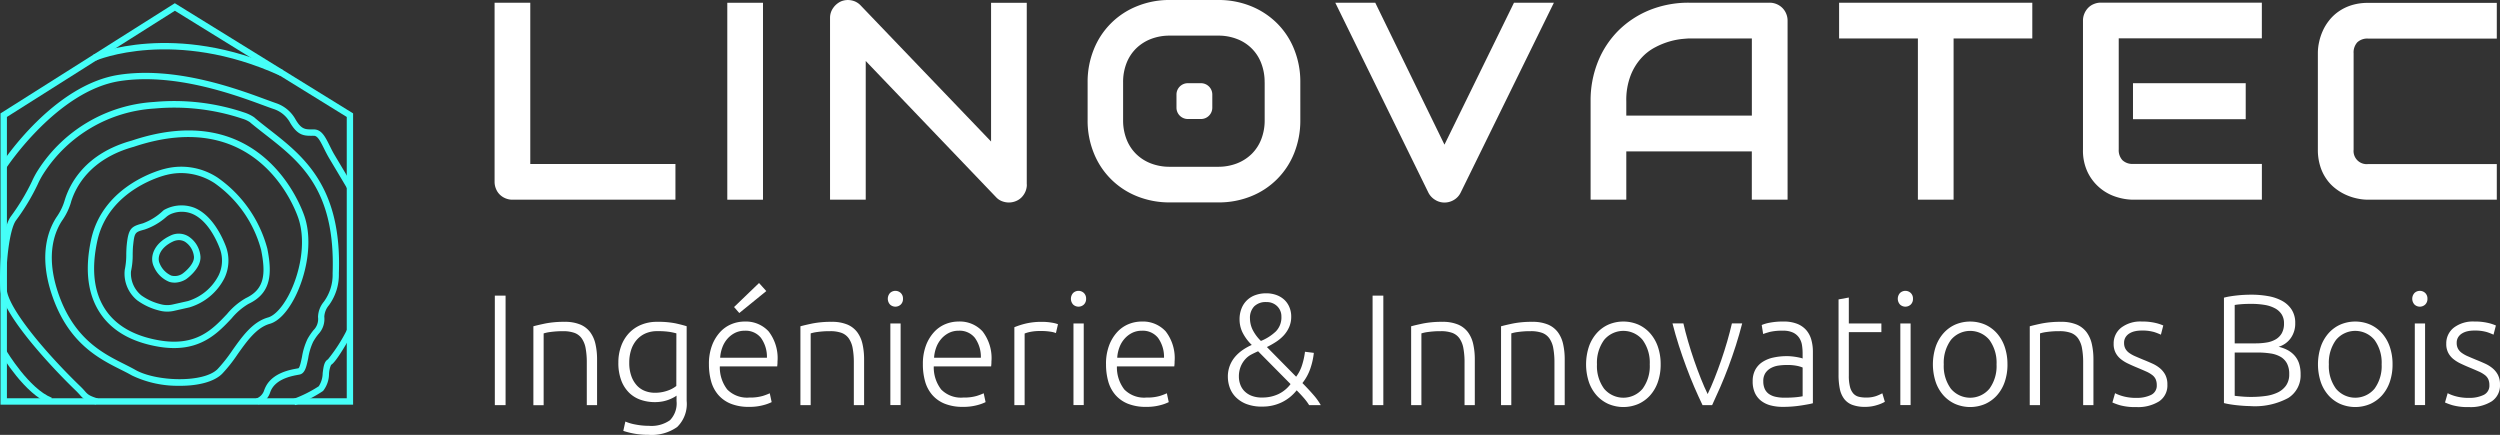
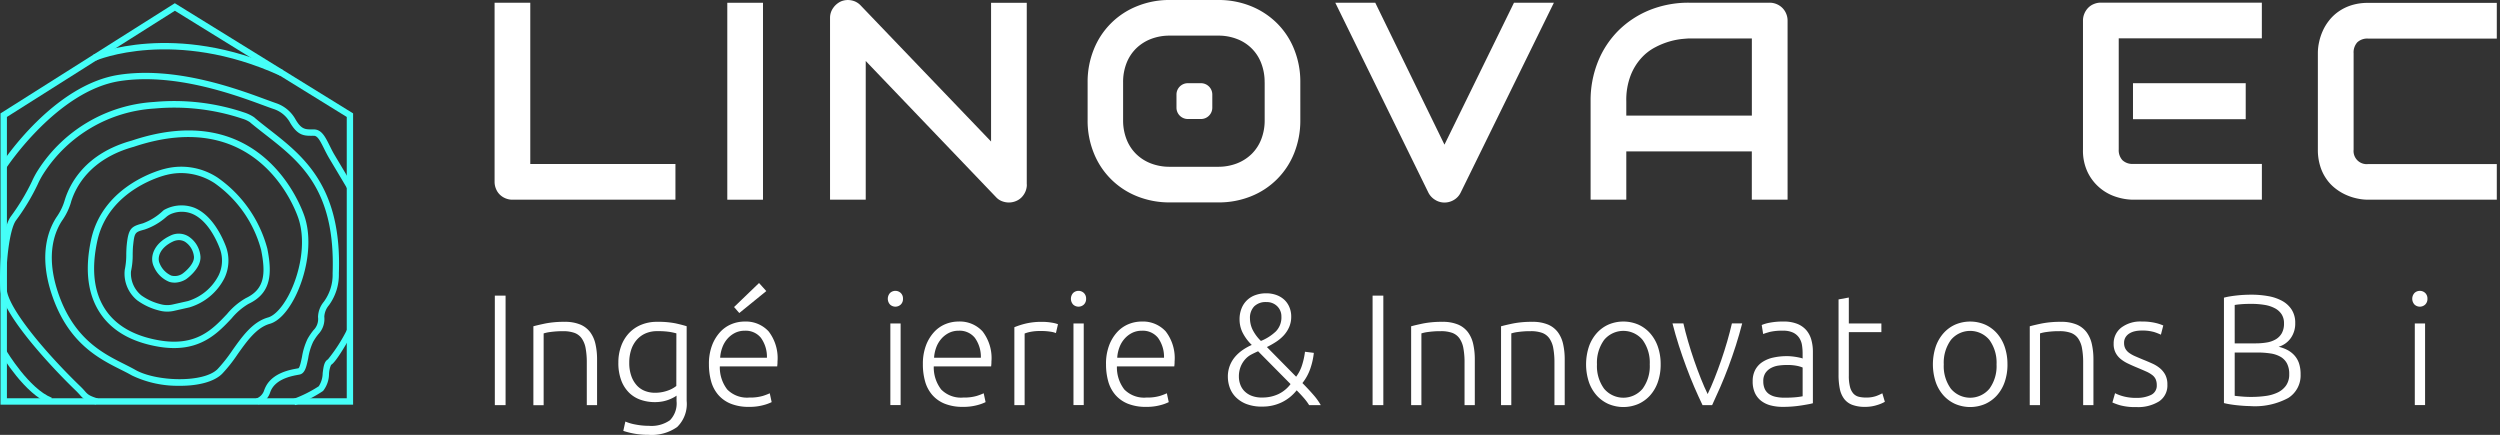
<svg xmlns="http://www.w3.org/2000/svg" width="348.448" height="60.607" viewBox="0 0 348.448 60.607">
  <rect x="0" y="0" width="348.448" height="60.607" fill="#333333" stroke="none" />
  <g id="Groupe_13947" data-name="Groupe 13947" transform="translate(-70 -22)">
    <path id="Tracé_882" data-name="Tracé 882" d="M190.637,18.232H188.8a1.581,1.581,0,0,1-1.577-1.577V14.817A1.581,1.581,0,0,1,188.8,13.24h1.839a1.581,1.581,0,0,1,1.577,1.577v1.839a1.581,1.581,0,0,1-1.577,1.577" transform="translate(46.754 20.356)" fill="#fff" />
    <rect id="Rectangle_7093" data-name="Rectangle 7093" width="1.498" height="15.263" transform="translate(138.969 63.204)" fill="#fff" />
    <path id="Tracé_890" data-name="Tracé 890" d="M84.881,51.836q.638-.176,1.718-.4a13.526,13.526,0,0,1,2.643-.22,5.489,5.489,0,0,1,2.169.375A3.338,3.338,0,0,1,92.8,52.661a4.358,4.358,0,0,1,.737,1.664,9.623,9.623,0,0,1,.221,2.135v6.366H92.326v-5.9a10.765,10.765,0,0,0-.166-2.049,3.422,3.422,0,0,0-.551-1.365,2.147,2.147,0,0,0-1.013-.76,4.6,4.6,0,0,0-1.574-.231,12.006,12.006,0,0,0-1.751.11,5.3,5.3,0,0,0-.959.2v10H84.881Z" transform="translate(59.461 15.641)" fill="#fff" />
    <path id="Tracé_891" data-name="Tracé 891" d="M106.514,61.5a2.472,2.472,0,0,1-.4.253,6.029,6.029,0,0,1-.649.3,5.053,5.053,0,0,1-.881.253,5.727,5.727,0,0,1-1.112.1,6.011,6.011,0,0,1-1.916-.308,4.27,4.27,0,0,1-1.619-.97,4.739,4.739,0,0,1-1.112-1.706,6.848,6.848,0,0,1-.419-2.543,6.558,6.558,0,0,1,.375-2.247,5.288,5.288,0,0,1,1.068-1.8,4.85,4.85,0,0,1,1.7-1.189,5.681,5.681,0,0,1,2.258-.429,12.466,12.466,0,0,1,2.543.208c.639.141,1.164.276,1.575.408v10.4a4.475,4.475,0,0,1-1.322,3.644,6.155,6.155,0,0,1-3.986,1.091,10.981,10.981,0,0,1-1.993-.166,10.771,10.771,0,0,1-1.53-.385l.286-1.3a6.514,6.514,0,0,0,1.443.419,9.693,9.693,0,0,0,1.839.176,4.485,4.485,0,0,0,2.939-.782,3.361,3.361,0,0,0,.914-2.675Zm-.022-8.677a8.392,8.392,0,0,0-.969-.209,11.048,11.048,0,0,0-1.7-.1,4,4,0,0,0-1.64.32,3.5,3.5,0,0,0-1.223.9,3.986,3.986,0,0,0-.771,1.387,5.657,5.657,0,0,0-.265,1.773,5.4,5.4,0,0,0,.308,1.928,3.794,3.794,0,0,0,.8,1.311,2.994,2.994,0,0,0,1.134.737,3.793,3.793,0,0,0,1.3.232,5.252,5.252,0,0,0,1.773-.286,3.989,3.989,0,0,0,1.245-.661Z" transform="translate(57.781 15.641)" fill="#fff" />
    <path id="Tracé_892" data-name="Tracé 892" d="M112.818,56.354a7.234,7.234,0,0,1,.429-2.611,5.745,5.745,0,0,1,1.124-1.86,4.412,4.412,0,0,1,1.585-1.112,4.826,4.826,0,0,1,1.839-.363,4.3,4.3,0,0,1,3.337,1.365,6.091,6.091,0,0,1,1.244,4.207c0,.118,0,.235-.011.352s-.019.228-.033.33h-7.995a5.033,5.033,0,0,0,1.035,3.216A3.862,3.862,0,0,0,118.456,61a6.244,6.244,0,0,0,1.85-.22,7.84,7.84,0,0,0,.991-.374l.265,1.233a5.958,5.958,0,0,1-1.156.418,7.283,7.283,0,0,1-1.993.243,6.638,6.638,0,0,1-2.555-.441,4.576,4.576,0,0,1-1.74-1.233,4.871,4.871,0,0,1-.991-1.883,8.748,8.748,0,0,1-.308-2.389m8.083-.9a4.522,4.522,0,0,0-.837-2.775,2.709,2.709,0,0,0-2.247-.991,3,3,0,0,0-1.377.307,3.517,3.517,0,0,0-1.057.826,3.842,3.842,0,0,0-.7,1.2,4.908,4.908,0,0,0-.3,1.431Zm-.088-9.293-3.766,3.061-.727-.837,3.48-3.347Z" transform="translate(55.992 16.409)" fill="#fff" />
-     <path id="Tracé_893" data-name="Tracé 893" d="M127.377,51.836q.638-.176,1.718-.4a13.526,13.526,0,0,1,2.643-.22,5.488,5.488,0,0,1,2.169.375,3.338,3.338,0,0,1,1.387,1.067,4.358,4.358,0,0,1,.737,1.664,9.623,9.623,0,0,1,.221,2.135v6.366h-1.431v-5.9a10.765,10.765,0,0,0-.166-2.049,3.422,3.422,0,0,0-.551-1.365,2.147,2.147,0,0,0-1.013-.76,4.6,4.6,0,0,0-1.574-.231,12.006,12.006,0,0,0-1.751.11,5.3,5.3,0,0,0-.959.2v10h-1.431Z" transform="translate(54.185 15.641)" fill="#fff" />
    <path id="Tracé_894" data-name="Tracé 894" d="M143.4,47.392a1.066,1.066,0,0,1-.308.8,1.093,1.093,0,0,1-1.5,0,1.2,1.2,0,0,1,0-1.607,1.09,1.09,0,0,1,1.5,0,1.061,1.061,0,0,1,.308.8m-.33,14.822h-1.431V50.827h1.431Z" transform="translate(52.458 16.253)" fill="#fff" />
    <path id="Tracé_895" data-name="Tracé 895" d="M146.865,57.115a7.228,7.228,0,0,1,.43-2.61,5.728,5.728,0,0,1,1.123-1.86A4.423,4.423,0,0,1,150,51.531a4.845,4.845,0,0,1,1.839-.363,4.3,4.3,0,0,1,3.337,1.366,6.089,6.089,0,0,1,1.245,4.207c0,.117,0,.235-.011.352s-.018.228-.033.33h-7.995a5.04,5.04,0,0,0,1.035,3.216,3.866,3.866,0,0,0,3.083,1.123,6.255,6.255,0,0,0,1.851-.22,7.867,7.867,0,0,0,.991-.375l.264,1.233a5.981,5.981,0,0,1-1.156.419,7.277,7.277,0,0,1-1.993.242,6.641,6.641,0,0,1-2.555-.441,4.563,4.563,0,0,1-1.739-1.233,4.875,4.875,0,0,1-.991-1.882,8.749,8.749,0,0,1-.308-2.39m8.083-.9a4.522,4.522,0,0,0-.837-2.775,2.709,2.709,0,0,0-2.247-.991,2.988,2.988,0,0,0-1.376.308,3.5,3.5,0,0,0-1.057.826,3.833,3.833,0,0,0-.705,1.2,4.918,4.918,0,0,0-.3,1.432Z" transform="translate(51.765 15.647)" fill="#fff" />
    <path id="Tracé_896" data-name="Tracé 896" d="M165.3,51.219a7.694,7.694,0,0,1,1.332.11,4.106,4.106,0,0,1,.871.22l-.286,1.233a3.218,3.218,0,0,0-.716-.187,8.217,8.217,0,0,0-1.421-.1,6.766,6.766,0,0,0-1.487.132,4.269,4.269,0,0,0-.738.22v9.978h-1.431V51.967a10.711,10.711,0,0,1,1.52-.495,9.472,9.472,0,0,1,2.356-.253" transform="translate(49.957 15.641)" fill="#fff" />
    <path id="Tracé_897" data-name="Tracé 897" d="M172.541,47.392a1.066,1.066,0,0,1-.308.8,1.093,1.093,0,0,1-1.5,0,1.2,1.2,0,0,1,0-1.607,1.09,1.09,0,0,1,1.5,0,1.061,1.061,0,0,1,.308.8m-.33,14.822H170.78V50.827h1.431Z" transform="translate(48.839 16.253)" fill="#fff" />
    <path id="Tracé_898" data-name="Tracé 898" d="M176.009,57.115a7.228,7.228,0,0,1,.43-2.61,5.728,5.728,0,0,1,1.123-1.86,4.422,4.422,0,0,1,1.585-1.113,4.845,4.845,0,0,1,1.839-.363,4.3,4.3,0,0,1,3.337,1.366,6.089,6.089,0,0,1,1.245,4.207c0,.117,0,.235-.011.352s-.018.228-.033.33h-7.995a5.04,5.04,0,0,0,1.035,3.216,3.866,3.866,0,0,0,3.083,1.123,6.255,6.255,0,0,0,1.851-.22,7.867,7.867,0,0,0,.991-.375l.264,1.233a5.981,5.981,0,0,1-1.156.419,7.277,7.277,0,0,1-1.993.242,6.641,6.641,0,0,1-2.555-.441,4.563,4.563,0,0,1-1.739-1.233,4.875,4.875,0,0,1-.991-1.882,8.75,8.75,0,0,1-.308-2.39m8.083-.9a4.522,4.522,0,0,0-.837-2.775,2.709,2.709,0,0,0-2.247-.991,2.987,2.987,0,0,0-1.376.308,3.5,3.5,0,0,0-1.057.826,3.833,3.833,0,0,0-.705,1.2,4.918,4.918,0,0,0-.3,1.432Z" transform="translate(48.146 15.647)" fill="#fff" />
    <path id="Tracé_899" data-name="Tracé 899" d="M204.916,58.3a5.382,5.382,0,0,0,.833-1.641,10.152,10.152,0,0,0,.4-1.838l1.233.154a9.886,9.886,0,0,1-.484,2.18,6.773,6.773,0,0,1-1.107,2.029q.887.9,1.536,1.648a8.371,8.371,0,0,1,1.025,1.432H206.73a7.456,7.456,0,0,0-.742-1q-.432-.5-1-1.067a5.952,5.952,0,0,1-2.059,1.662,6.11,6.11,0,0,1-2.747.605,5.852,5.852,0,0,1-2.262-.385,4.21,4.21,0,0,1-1.478-.991,3.652,3.652,0,0,1-.8-1.331,4.5,4.5,0,0,1-.243-1.432,4.229,4.229,0,0,1,.276-1.575,4.328,4.328,0,0,1,.737-1.233,5.407,5.407,0,0,1,1.079-.958,7.514,7.514,0,0,1,1.242-.688,6.325,6.325,0,0,1-1.319-1.8,4.2,4.2,0,0,1-.385-1.739,4.088,4.088,0,0,1,.275-1.542,3.191,3.191,0,0,1,1.95-1.872,4.391,4.391,0,0,1,1.476-.243,4.107,4.107,0,0,1,1.475.253,3.211,3.211,0,0,1,1.1.683,2.978,2.978,0,0,1,.682,1.024,3.344,3.344,0,0,1,.243,1.277,3.592,3.592,0,0,1-.286,1.465,4.251,4.251,0,0,1-.749,1.157,5.586,5.586,0,0,1-1.069.9,11.858,11.858,0,0,1-1.287.73ZM200.176,61.2a5.187,5.187,0,0,0,2.28-.484,4.572,4.572,0,0,0,1.682-1.39l-4.524-4.571q-.451.194-.935.446a3.047,3.047,0,0,0-.871.681,3.456,3.456,0,0,0-.628,1.025,3.712,3.712,0,0,0-.243,1.409,3.141,3.141,0,0,0,.177,1.024,2.568,2.568,0,0,0,.55.925,2.855,2.855,0,0,0,.991.672,3.86,3.86,0,0,0,1.52.264m2.687-11.283a1.959,1.959,0,0,0-.583-1.439,2.049,2.049,0,0,0-1.509-.582,2.263,2.263,0,0,0-1.707.606,2.3,2.3,0,0,0-.583,1.662,3.689,3.689,0,0,0,.342,1.531,5.768,5.768,0,0,0,1.186,1.618,6.608,6.608,0,0,0,2.084-1.332,2.788,2.788,0,0,0,.771-2.064" transform="translate(45.739 16.206)" fill="#fff" />
    <rect id="Rectangle_7094" data-name="Rectangle 7094" width="1.498" height="15.263" transform="translate(261.31 63.204)" fill="#fff" />
    <path id="Tracé_900" data-name="Tracé 900" d="M224.566,51.836q.637-.176,1.717-.4a13.513,13.513,0,0,1,2.643-.22,5.489,5.489,0,0,1,2.169.375,3.343,3.343,0,0,1,1.387,1.067,4.357,4.357,0,0,1,.737,1.664,9.622,9.622,0,0,1,.221,2.135v6.366H232.01v-5.9a10.77,10.77,0,0,0-.165-2.049,3.422,3.422,0,0,0-.551-1.365,2.147,2.147,0,0,0-1.013-.76,4.6,4.6,0,0,0-1.574-.231,12.007,12.007,0,0,0-1.751.11,5.284,5.284,0,0,0-.959.2v10h-1.431Z" transform="translate(42.117 15.641)" fill="#fff" />
    <path id="Tracé_901" data-name="Tracé 901" d="M238.874,51.836q.638-.176,1.718-.4a13.51,13.51,0,0,1,2.642-.22,5.486,5.486,0,0,1,2.169.375,3.338,3.338,0,0,1,1.387,1.067,4.358,4.358,0,0,1,.737,1.664,9.624,9.624,0,0,1,.221,2.135v6.366h-1.431v-5.9a10.846,10.846,0,0,0-.165-2.049,3.422,3.422,0,0,0-.551-1.365,2.149,2.149,0,0,0-1.014-.76,4.6,4.6,0,0,0-1.574-.231,12.006,12.006,0,0,0-1.751.11,5.268,5.268,0,0,0-.958.2v10h-1.432Z" transform="translate(40.34 15.641)" fill="#fff" />
    <path id="Tracé_902" data-name="Tracé 902" d="M262.8,57.138a7.37,7.37,0,0,1-.384,2.444,5.456,5.456,0,0,1-1.08,1.873,4.912,4.912,0,0,1-1.641,1.2,5.313,5.313,0,0,1-4.184,0,4.9,4.9,0,0,1-1.64-1.2,5.453,5.453,0,0,1-1.079-1.873,7.931,7.931,0,0,1,0-4.89,5.557,5.557,0,0,1,1.079-1.882,4.841,4.841,0,0,1,1.64-1.212,5.313,5.313,0,0,1,4.184,0,4.852,4.852,0,0,1,1.641,1.212,5.559,5.559,0,0,1,1.08,1.882,7.379,7.379,0,0,1,.384,2.445m-1.52,0a5.381,5.381,0,0,0-.991-3.4,3.485,3.485,0,0,0-5.374,0,5.381,5.381,0,0,0-.991,3.4,5.327,5.327,0,0,0,.991,3.391,3.5,3.5,0,0,0,5.374,0,5.327,5.327,0,0,0,.991-3.391" transform="translate(38.661 15.647)" fill="#fff" />
    <path id="Tracé_903" data-name="Tracé 903" d="M271.057,61.315q.465-.947.95-2.17t.939-2.532q.453-1.31.839-2.643t.652-2.5h1.433q-.4,1.563-.887,3.083t-1.03,2.974q-.543,1.453-1.13,2.8t-1.142,2.533h-1.335q-.575-1.19-1.153-2.533t-1.118-2.8q-.543-1.454-1.032-2.974t-.886-3.083h1.52q.265,1.167.652,2.5t.839,2.643q.453,1.31.939,2.532t.95,2.17" transform="translate(36.953 15.609)" fill="#fff" />
    <path id="Tracé_904" data-name="Tracé 904" d="M283.225,51.168a5.043,5.043,0,0,1,1.9.32,3.267,3.267,0,0,1,1.266.881,3.469,3.469,0,0,1,.7,1.332,6.065,6.065,0,0,1,.221,1.675v7.179a6.4,6.4,0,0,1-.638.143c-.279.053-.6.107-.97.165s-.774.108-1.222.145-.906.054-1.377.054a6.536,6.536,0,0,1-1.663-.2,3.68,3.68,0,0,1-1.322-.626,2.977,2.977,0,0,1-.88-1.1,3.789,3.789,0,0,1-.32-1.64,3.322,3.322,0,0,1,.353-1.586,2.991,2.991,0,0,1,.991-1.09,4.465,4.465,0,0,1,1.52-.628,8.779,8.779,0,0,1,1.916-.2c.206,0,.422.01.65.032s.448.052.66.088.4.074.551.11a1.67,1.67,0,0,1,.32.1v-.705a7.558,7.558,0,0,0-.088-1.156,2.544,2.544,0,0,0-.385-1.014,2.154,2.154,0,0,0-.836-.726,3.14,3.14,0,0,0-1.421-.275,7.34,7.34,0,0,0-1.872.176q-.617.176-.9.286l-.2-1.255a5.285,5.285,0,0,1,1.156-.33,9.837,9.837,0,0,1,1.883-.155m.132,10.616q.837,0,1.464-.055a9.656,9.656,0,0,0,1.069-.144V57.577a4.384,4.384,0,0,0-.771-.231,6.846,6.846,0,0,0-1.454-.121,8.193,8.193,0,0,0-1.1.077,3.148,3.148,0,0,0-1.057.33,2.191,2.191,0,0,0-.793.694,2,2,0,0,0-.308,1.167,2.509,2.509,0,0,0,.209,1.079,1.745,1.745,0,0,0,.595.705,2.619,2.619,0,0,0,.925.384,5.556,5.556,0,0,0,1.223.122" transform="translate(35.367 15.647)" fill="#fff" />
    <path id="Tracé_905" data-name="Tracé 905" d="M294.017,50.958h4.538V52.17h-4.538v6.056a6.187,6.187,0,0,0,.165,1.575,2.193,2.193,0,0,0,.474.935,1.5,1.5,0,0,0,.749.441,3.988,3.988,0,0,0,.969.11,4.164,4.164,0,0,0,1.455-.209,6.271,6.271,0,0,0,.858-.385l.352,1.189a5.117,5.117,0,0,1-1.079.451,5.329,5.329,0,0,1-1.674.253,4.955,4.955,0,0,1-1.773-.275,2.548,2.548,0,0,1-1.145-.836,3.446,3.446,0,0,1-.607-1.4,9.807,9.807,0,0,1-.176-1.983V47.611l1.432-.264Z" transform="translate(33.671 16.122)" fill="#fff" />
-     <path id="Tracé_906" data-name="Tracé 906" d="M304.129,47.392a1.069,1.069,0,0,1-.308.8,1.093,1.093,0,0,1-1.5,0,1.2,1.2,0,0,1,0-1.607,1.09,1.09,0,0,1,1.5,0,1.064,1.064,0,0,1,.308.8m-.33,14.822h-1.432V50.827H303.8Z" transform="translate(32.5 16.253)" fill="#fff" />
    <path id="Tracé_907" data-name="Tracé 907" d="M317.992,57.138a7.37,7.37,0,0,1-.384,2.444,5.456,5.456,0,0,1-1.08,1.873,4.912,4.912,0,0,1-1.641,1.2,5.313,5.313,0,0,1-4.184,0,4.9,4.9,0,0,1-1.64-1.2,5.454,5.454,0,0,1-1.079-1.873,7.931,7.931,0,0,1,0-4.89,5.558,5.558,0,0,1,1.079-1.882A4.84,4.84,0,0,1,310.7,51.6a5.313,5.313,0,0,1,4.184,0,4.853,4.853,0,0,1,1.641,1.212,5.559,5.559,0,0,1,1.08,1.882,7.379,7.379,0,0,1,.384,2.445m-1.52,0a5.381,5.381,0,0,0-.991-3.4,3.485,3.485,0,0,0-5.374,0,5.381,5.381,0,0,0-.991,3.4,5.327,5.327,0,0,0,.991,3.391,3.5,3.5,0,0,0,5.374,0,5.327,5.327,0,0,0,.991-3.391" transform="translate(31.808 15.647)" fill="#fff" />
    <path id="Tracé_908" data-name="Tracé 908" d="M323.012,51.836q.638-.176,1.718-.4a13.51,13.51,0,0,1,2.642-.22,5.482,5.482,0,0,1,2.169.375,3.346,3.346,0,0,1,1.388,1.067,4.371,4.371,0,0,1,.737,1.664,9.624,9.624,0,0,1,.221,2.135v6.366h-1.432v-5.9a10.772,10.772,0,0,0-.165-2.049,3.422,3.422,0,0,0-.551-1.365,2.147,2.147,0,0,0-1.013-.76,4.606,4.606,0,0,0-1.575-.231,12.014,12.014,0,0,0-1.751.11,5.286,5.286,0,0,0-.958.2v10h-1.432Z" transform="translate(29.894 15.641)" fill="#fff" />
    <path id="Tracé_909" data-name="Tracé 909" d="M339.51,61.807a4.484,4.484,0,0,0,2.037-.408,1.42,1.42,0,0,0,.8-1.376,1.981,1.981,0,0,0-.144-.793,1.559,1.559,0,0,0-.473-.595,4.078,4.078,0,0,0-.87-.507q-.54-.242-1.333-.573-.639-.264-1.211-.54a4.992,4.992,0,0,1-1.013-.638,2.785,2.785,0,0,1-.7-.87,2.633,2.633,0,0,1-.264-1.234,2.767,2.767,0,0,1,1.046-2.246,4.4,4.4,0,0,1,2.874-.859,7.861,7.861,0,0,1,1.929.2,6.125,6.125,0,0,1,1.067.352L342.924,53a8.544,8.544,0,0,0-.892-.352,5.85,5.85,0,0,0-1.839-.221,4.067,4.067,0,0,0-.913.1,2.454,2.454,0,0,0-.76.31,1.646,1.646,0,0,0-.528.529,1.459,1.459,0,0,0-.2.784,1.673,1.673,0,0,0,.176.794,1.763,1.763,0,0,0,.519.585,4.33,4.33,0,0,0,.836.472q.5.219,1.134.483.661.264,1.266.538a4.646,4.646,0,0,1,1.069.659,3.065,3.065,0,0,1,.749.926,2.883,2.883,0,0,1,.286,1.355,2.65,2.65,0,0,1-1.157,2.334,5.517,5.517,0,0,1-3.16.793,7.955,7.955,0,0,1-2.29-.253,8.814,8.814,0,0,1-1.057-.385l.374-1.3a2.359,2.359,0,0,0,.286.143,5.876,5.876,0,0,0,.595.221,6.442,6.442,0,0,0,.892.209,7.215,7.215,0,0,0,1.2.088" transform="translate(28.261 15.647)" fill="#fff" />
    <path id="Tracé_910" data-name="Tracé 910" d="M357.572,62.42c-.25,0-.54-.01-.87-.032s-.669-.051-1.014-.088-.671-.081-.98-.133-.572-.106-.793-.165V47.312a8.088,8.088,0,0,1,.881-.187q.485-.078,1-.132t1.014-.077c.33-.014.634-.022.914-.022a13.435,13.435,0,0,1,2.345.2,6.335,6.335,0,0,1,1.949.66,3.679,3.679,0,0,1,1.332,1.221,3.361,3.361,0,0,1,.5,1.88,3.487,3.487,0,0,1-.628,2.1,3.19,3.19,0,0,1-1.685,1.2,5.172,5.172,0,0,1,1.211.441,3.544,3.544,0,0,1,.969.739,3.147,3.147,0,0,1,.651,1.1,4.683,4.683,0,0,1,.23,1.555,3.709,3.709,0,0,1-1.717,3.3,9.8,9.8,0,0,1-5.308,1.134m-2.159-8.743h2.907a9.413,9.413,0,0,0,1.542-.121,3.622,3.622,0,0,0,1.266-.439,2.314,2.314,0,0,0,.848-.855,2.728,2.728,0,0,0,.308-1.372,2.283,2.283,0,0,0-.33-1.26,2.489,2.489,0,0,0-.936-.844,4.625,4.625,0,0,0-1.443-.472,11.1,11.1,0,0,0-1.85-.143q-.815,0-1.377.045c-.374.029-.687.066-.936.11Zm0,1.277V60.99q.331.043.991.1t1.344.054a14.233,14.233,0,0,0,1.971-.132,5.586,5.586,0,0,0,1.684-.486,3.022,3.022,0,0,0,1.168-.972,2.685,2.685,0,0,0,.441-1.591,3.135,3.135,0,0,0-.308-1.471,2.333,2.333,0,0,0-.881-.928,3.929,3.929,0,0,0-1.4-.475,11.656,11.656,0,0,0-1.84-.133Z" transform="translate(26.057 16.178)" fill="#fff" />
-     <path id="Tracé_911" data-name="Tracé 911" d="M379.272,57.138a7.371,7.371,0,0,1-.384,2.444,5.455,5.455,0,0,1-1.08,1.873,4.913,4.913,0,0,1-1.641,1.2,5.313,5.313,0,0,1-4.184,0,4.9,4.9,0,0,1-1.64-1.2,5.453,5.453,0,0,1-1.079-1.873,7.931,7.931,0,0,1,0-4.89,5.556,5.556,0,0,1,1.079-1.882,4.84,4.84,0,0,1,1.64-1.212,5.313,5.313,0,0,1,4.184,0,4.853,4.853,0,0,1,1.641,1.212,5.559,5.559,0,0,1,1.08,1.882,7.38,7.38,0,0,1,.384,2.445m-1.52,0a5.381,5.381,0,0,0-.991-3.4,3.485,3.485,0,0,0-5.374,0,5.382,5.382,0,0,0-.991,3.4,5.328,5.328,0,0,0,.991,3.391,3.5,3.5,0,0,0,5.374,0,5.327,5.327,0,0,0,.991-3.391" transform="translate(24.199 15.647)" fill="#fff" />
    <path id="Tracé_912" data-name="Tracé 912" d="M386,47.392a1.069,1.069,0,0,1-.308.8,1.093,1.093,0,0,1-1.5,0,1.2,1.2,0,0,1,0-1.607,1.09,1.09,0,0,1,1.5,0,1.064,1.064,0,0,1,.308.8m-.33,14.822h-1.432V50.827h1.432Z" transform="translate(22.335 16.253)" fill="#fff" />
-     <path id="Tracé_913" data-name="Tracé 913" d="M392.442,61.807a4.484,4.484,0,0,0,2.037-.408,1.42,1.42,0,0,0,.8-1.376,1.981,1.981,0,0,0-.144-.793,1.559,1.559,0,0,0-.473-.595,4.079,4.079,0,0,0-.87-.507q-.54-.242-1.333-.573-.638-.264-1.211-.54a4.992,4.992,0,0,1-1.013-.638,2.785,2.785,0,0,1-.7-.87,2.633,2.633,0,0,1-.264-1.234,2.767,2.767,0,0,1,1.046-2.246,4.4,4.4,0,0,1,2.874-.859,7.861,7.861,0,0,1,1.929.2,6.125,6.125,0,0,1,1.067.352L395.856,53a8.545,8.545,0,0,0-.892-.352,5.85,5.85,0,0,0-1.839-.221,4.067,4.067,0,0,0-.913.1,2.454,2.454,0,0,0-.76.31,1.646,1.646,0,0,0-.528.529,1.459,1.459,0,0,0-.2.784,1.673,1.673,0,0,0,.176.794,1.763,1.763,0,0,0,.518.585,4.331,4.331,0,0,0,.836.472q.5.219,1.134.483.661.264,1.266.538a4.646,4.646,0,0,1,1.069.659,3.065,3.065,0,0,1,.749.926,2.883,2.883,0,0,1,.286,1.355,2.65,2.65,0,0,1-1.157,2.334,5.517,5.517,0,0,1-3.16.793,7.955,7.955,0,0,1-2.29-.253,8.812,8.812,0,0,1-1.057-.385l.374-1.3a2.356,2.356,0,0,0,.286.143,5.879,5.879,0,0,0,.595.221,6.441,6.441,0,0,0,.892.209,7.215,7.215,0,0,0,1.2.088" transform="translate(21.688 15.647)" fill="#fff" />
    <g id="Groupe_13941" data-name="Groupe 13941">
      <path id="Tracé_883" data-name="Tracé 883" d="M6.921,63.2C3.47,61.847.282,56.513.151,56.285l.762-.455c.035.053,3.171,5.3,6.332,6.542Z" transform="translate(69.981 15.068)" fill="#45fff8" />
      <path id="Tracé_884" data-name="Tracé 884" d="M46.916,62.975l-.315-.832a17.435,17.435,0,0,0,3.617-1.8,3.444,3.444,0,0,0,.543-1.839c.114-.858.2-1.6.727-1.9a22.5,22.5,0,0,0,2.68-4.169l.779.42c-.517.955-2.268,4.09-3.013,4.511a3.4,3.4,0,0,0-.289,1.244A3.884,3.884,0,0,1,50.814,61a17.843,17.843,0,0,1-3.9,1.979" transform="translate(64.214 15.49)" fill="#45fff8" />
      <path id="Tracé_885" data-name="Tracé 885" d="M48.41,27.715s-1.48-2.5-2.5-4.2c-.289-.49-.534-.981-.753-1.419-.552-1.1-.885-1.734-1.4-1.734H43.54c-1.077.009-2.006.018-3.083-1.813a4.042,4.042,0,0,0-2.2-1.883c-.4-.131-.9-.315-1.541-.552-4.011-1.48-12.358-4.554-20.013-3.372C8.007,14.1.966,24.737.9,24.842L.151,24.36c.3-.455,7.331-11.079,16.413-12.489,7.883-1.217,16.378,1.909,20.46,3.416.622.228,1.121.412,1.48.534A4.871,4.871,0,0,1,41.219,18.1c.815,1.384,1.349,1.375,2.312,1.375h.219c1.095,0,1.6,1.033,2.2,2.233.219.438.438.893.718,1.358,1.016,1.7,2.5,4.2,2.5,4.2Z" transform="translate(69.981 20.561)" fill="#45fff8" />
      <path id="Tracé_886" data-name="Tracé 886" d="M49.224,56.467H.081v-40.6L24.377.51,49.224,15.863ZM.966,55.574H48.34V16.363L24.385,1.561.974,16.363V55.574Z" transform="translate(69.99 21.938)" fill="#45fff8" />
      <path id="Tracé_887" data-name="Tracé 887" d="M13.375,58.369a3.779,3.779,0,0,1-2.216-1.3c-.149-.166-.324-.359-.569-.6C6.762,52.782.237,45.635.036,42.28c-.175-3.083.28-8.408,1.445-10.072a30.282,30.282,0,0,0,2.96-4.9,11.728,11.728,0,0,1,.885-1.638,20.685,20.685,0,0,1,16.159-9.459,30.556,30.556,0,0,1,12.542,1.463,5.481,5.481,0,0,1,1.4.674c.07.061.131.123.2.175.6.508,1.226.99,1.883,1.506,4.765,3.714,10.16,7.935,9.722,20.065a7.226,7.226,0,0,1-1.384,4.449,2.683,2.683,0,0,0-.648,1.594,3.06,3.06,0,0,1-.815,2.426,7.3,7.3,0,0,0-.744,1.095,8.262,8.262,0,0,0-.683,2.268c-.236,1.147-.438,2.128-1.2,2.277l-.175.035c-.876.158-2.689.5-3.582,1.769a2.757,2.757,0,0,0-.35.7,2.633,2.633,0,0,1-1.612,1.664l-.377-.806a1.793,1.793,0,0,0,1.165-1.191,4.185,4.185,0,0,1,.447-.885c1.095-1.568,3.153-1.953,4.143-2.128l.175-.035c.193-.088.385-1.025.5-1.585a9.122,9.122,0,0,1,.779-2.514,9.091,9.091,0,0,1,.823-1.209,2.175,2.175,0,0,0,.631-1.83,3.484,3.484,0,0,1,.8-2.12A6.314,6.314,0,0,0,46.359,40.1c.42-11.7-4.563-15.59-9.38-19.347-.631-.49-1.287-1.007-1.909-1.515a2.3,2.3,0,0,1-.219-.193,3.827,3.827,0,0,0-1.033-.49,30.006,30.006,0,0,0-12.27-1.428A19.778,19.778,0,0,0,6.079,26.174a11.289,11.289,0,0,0-.815,1.506,29.871,29.871,0,0,1-3.057,5.071c-.928,1.34-1.463,6.3-1.279,9.5.158,2.68,5.439,8.942,10.282,13.61.272.263.464.473.613.648.429.482.578.639,1.822,1.042Z" transform="translate(70 20)" fill="#45fff8" />
      <path id="Tracé_888" data-name="Tracé 888" d="M40.881,11.4C26.105,4.668,15.315,9.249,15.21,9.293l-.359-.815c.114-.053,11.263-4.791,26.4,2.111Z" transform="translate(68.156 21.15)" fill="#45fff8" />
      <path id="Tracé_889" data-name="Tracé 889" d="M26,51.807a12.865,12.865,0,0,1-2.225-.2c-3.7-.639-6.411-2.19-8.049-4.616-1.76-2.61-2.2-6.061-1.3-10.265,1.673-7.777,9.941-9.827,10.256-9.9a9.2,9.2,0,0,1,7.4,1.235,17.579,17.579,0,0,1,6.91,9.879c.709,3.547.534,6.218-2.619,7.707a9.006,9.006,0,0,0-2.356,2.023C32.25,49.547,30.1,51.807,26,51.807M27,27.415a8.41,8.41,0,0,0-2.111.272h-.009c-.079.018-8.014,1.9-9.59,9.223-.85,3.959-.464,7.182,1.165,9.582,1.5,2.216,4.011,3.643,7.471,4.239,5.15.885,7.436-1.533,9.45-3.67A9.6,9.6,0,0,1,36,44.844c2.654-1.252,2.785-3.416,2.128-6.726a16.605,16.605,0,0,0-6.507-9.31A8.618,8.618,0,0,0,27,27.415" transform="translate(68.266 18.706)" fill="#45fff8" />
      <path id="Tracé_914" data-name="Tracé 914" d="M25.535,33.206a5.006,5.006,0,0,1,4.029-.184c2.514,1.042,3.906,4.134,4.388,5.413a5.645,5.645,0,0,1-.2,4.362,8.03,8.03,0,0,1-4.826,4.081l-.053.018-2.172.49a4.212,4.212,0,0,1-.937.105,4.265,4.265,0,0,1-1.147-.158,8.789,8.789,0,0,1-3.03-1.41,4.792,4.792,0,0,1-1.743-4.265,9.936,9.936,0,0,0,.21-2.19c.009-.464.026-.9.07-1.323.245-2.321.674-2.531,2.251-2.96a8.185,8.185,0,0,0,2.82-1.769,1.432,1.432,0,0,1,.342-.21m1.069.561a2.607,2.607,0,0,0-1,.552,8.76,8.76,0,0,1-3,1.734c-1.323.359-1.4.385-1.594,2.19-.044.385-.053.806-.061,1.244a10.423,10.423,0,0,1-.236,2.382,3.946,3.946,0,0,0,1.436,3.354,7.812,7.812,0,0,0,2.7,1.235,3.377,3.377,0,0,0,1.647.044l2.146-.482a7.144,7.144,0,0,0,4.292-3.6,4.743,4.743,0,0,0,.175-3.67c-.438-1.174-1.7-3.994-3.889-4.9a3.849,3.849,0,0,0-2.61-.088" transform="translate(67.544 17.942)" fill="#45fff8" />
      <path id="Tracé_915" data-name="Tracé 915" d="M27.347,44.012a2.456,2.456,0,0,1-.753-.114,3.958,3.958,0,0,1-2.146-2.128c-.622-1.314-.035-3.206,2.268-4.292a2.6,2.6,0,0,1,2.531.07,3.688,3.688,0,0,1,1.7,2.811c.114,1.7-1.953,3.144-2.041,3.2l-.035.018a3.167,3.167,0,0,1-1.524.438m.6-5.929a2.035,2.035,0,0,0-.841.2c-1.76.832-2.26,2.181-1.83,3.083a3.147,3.147,0,0,0,1.594,1.655,1.908,1.908,0,0,0,1.533-.236c.49-.342,1.7-1.41,1.638-2.382a2.806,2.806,0,0,0-1.252-2.093,1.733,1.733,0,0,0-.841-.228" transform="translate(66.993 17.383)" fill="#45fff8" />
      <path id="Tracé_916" data-name="Tracé 916" d="M26,56.345a14.75,14.75,0,0,1-6.718-1.436c-.447-.254-.955-.517-1.5-.788-3.127-1.568-7.418-3.722-9.687-10.554-1.909-5.737-.324-9.284.788-10.887a7.8,7.8,0,0,0,1.033-2.207c.718-2.338,2.882-6.516,9.345-8.3,17.832-5.973,23.472,8.8,24.059,10.51,1.261,3.687.21,8.417-1.393,11.473-1.033,1.962-2.251,3.223-3.433,3.556-1.839.517-3.188,2.417-4.493,4.257a20.417,20.417,0,0,1-2.137,2.7c-1.182,1.182-3.477,1.682-5.868,1.682m-15.2-25.6h0A8.709,8.709,0,0,1,9.636,33.2c-1.016,1.463-2.461,4.712-.674,10.081,2.155,6.481,6.245,8.531,9.231,10.028.552.28,1.077.543,1.541.806,2.855,1.647,9.52,1.883,11.491-.1a21.276,21.276,0,0,0,2.041-2.584c1.393-1.971,2.838-4,4.992-4.607.911-.254,1.988-1.419,2.873-3.1,1.515-2.882,2.514-7.322,1.34-10.755-.552-1.62-5.9-15.642-22.929-9.932-6.078,1.682-8.093,5.553-8.75,7.707" transform="translate(69.105 19.423)" fill="#45fff8" />
    </g>
    <path id="Tracé_917" data-name="Tracé 917" d="M103.926,27.889h-22.7a2.506,2.506,0,0,1-1-.193,2.476,2.476,0,0,1-.8-.526,2.341,2.341,0,0,1-.525-.8,2.506,2.506,0,0,1-.193-1V.44h4.975V22.914h20.232v4.975Z" transform="translate(60.227 21.945)" fill="#fff" />
    <rect id="Rectangle_7095" data-name="Rectangle 7095" width="4.975" height="27.449" transform="translate(171.37 22.386)" fill="#fff" />
    <path id="Tracé_918" data-name="Tracé 918" d="M159.522,25.706a2.51,2.51,0,0,1-.2,1,2.652,2.652,0,0,1-.534.8,2.385,2.385,0,0,1-.8.526,2.611,2.611,0,0,1-.981.193,2.717,2.717,0,0,1-.928-.175,2.165,2.165,0,0,1-.832-.552L137.066,8.5v19.33h-4.975V2.505a2.354,2.354,0,0,1,.429-1.384,2.692,2.692,0,0,1,1.1-.928,2.5,2.5,0,0,1,1.454-.14,2.347,2.347,0,0,1,1.279.7l18.182,18.971V.386h4.975v25.32Z" transform="translate(53.599 22)" fill="#fff" />
    <path id="Tracé_919" data-name="Tracé 919" d="M202.728,16.728a12.2,12.2,0,0,1-.858,4.616,10.732,10.732,0,0,1-6.017,6.017,11.954,11.954,0,0,1-4.563.85h-6.735a12.031,12.031,0,0,1-4.572-.85,10.762,10.762,0,0,1-6.035-6.017,12,12,0,0,1-.867-4.616V11.482a12.051,12.051,0,0,1,.867-4.607A10.762,10.762,0,0,1,179.983.858,11.869,11.869,0,0,1,184.554,0h6.735a11.957,11.957,0,0,1,4.563.858,10.969,10.969,0,0,1,3.626,2.382,10.677,10.677,0,0,1,2.391,3.635,12.016,12.016,0,0,1,.858,4.607Zm-4.975-5.246a7.217,7.217,0,0,0-.473-2.671,5.787,5.787,0,0,0-3.372-3.372,7.082,7.082,0,0,0-2.628-.473h-6.735a7.156,7.156,0,0,0-2.654.473,6.069,6.069,0,0,0-2.058,1.323A5.844,5.844,0,0,0,178.5,8.811a7.217,7.217,0,0,0-.473,2.671v5.246A7.217,7.217,0,0,0,178.5,19.4a5.844,5.844,0,0,0,1.331,2.049,5.985,5.985,0,0,0,2.058,1.323,7.156,7.156,0,0,0,2.654.473h6.7a7.156,7.156,0,0,0,2.654-.473,6.069,6.069,0,0,0,2.058-1.323,5.844,5.844,0,0,0,1.331-2.049,7.218,7.218,0,0,0,.473-2.671V11.482Z" transform="translate(48.51 22)" fill="#fff" />
    <path id="Tracé_920" data-name="Tracé 920" d="M242.963.44l-13,26.477a2.413,2.413,0,0,1-.911.99,2.527,2.527,0,0,1-1.331.377,2.413,2.413,0,0,1-1.314-.377,2.521,2.521,0,0,1-.928-.99L212.5.44h5.57l9.643,19.776L237.4.44Z" transform="translate(43.615 21.945)" fill="#fff" />
    <path id="Tracé_921" data-name="Tracé 921" d="M280.57,27.887h-4.975V21.152H258.1v6.735h-4.975V14.163a14.451,14.451,0,0,1,1.033-5.535,12.927,12.927,0,0,1,2.873-4.344,13.243,13.243,0,0,1,4.344-2.838A14.5,14.5,0,0,1,266.845.43h11.22a2.527,2.527,0,0,1,1.787.727,2.4,2.4,0,0,1,.534.806,2.451,2.451,0,0,1,.193.981V27.887ZM258.1,16.169h17.5V5.414h-8.75c-.149,0-.473.026-.963.07a10.172,10.172,0,0,0-1.708.333,10.591,10.591,0,0,0-2.041.823,6.9,6.9,0,0,0-1.971,1.533,7.773,7.773,0,0,0-1.48,2.444,9.487,9.487,0,0,0-.587,3.547Z" transform="translate(38.572 21.947)" fill="#fff" />
-     <path id="Tracé_922" data-name="Tracé 922" d="M319.595,5.415H308.629V27.889h-4.975V5.415H292.671V.44H319.6V5.415Z" transform="translate(33.661 21.945)" fill="#fff" />
    <path id="Tracé_923" data-name="Tracé 923" d="M356.407,27.886H338.453a7.878,7.878,0,0,1-2.26-.368,6.626,6.626,0,0,1-4.011-3.363,6.958,6.958,0,0,1-.7-3.267V2.934a2.481,2.481,0,0,1,.193-.981,2.615,2.615,0,0,1,.526-.806,2.28,2.28,0,0,1,.8-.534,2.507,2.507,0,0,1,1-.193h22.412V5.395H336.465V20.88a2.059,2.059,0,0,0,.517,1.5,2.024,2.024,0,0,0,1.515.517h17.92v4.992Zm-2.242-11.219H338.453V11.648h15.712Z" transform="translate(28.842 21.948)" fill="#fff" />
    <path id="Tracé_924" data-name="Tracé 924" d="M393.787,27.891H375.833a7.029,7.029,0,0,1-1.48-.166,7.44,7.44,0,0,1-1.568-.508,7.013,7.013,0,0,1-1.48-.893A5.822,5.822,0,0,1,370.052,25a6.218,6.218,0,0,1-.867-1.8,7.547,7.547,0,0,1-.324-2.3V7.432a6.967,6.967,0,0,1,.166-1.48,7.6,7.6,0,0,1,.508-1.568,6.7,6.7,0,0,1,.9-1.48,6.054,6.054,0,0,1,1.331-1.252,6.516,6.516,0,0,1,1.787-.867A7.448,7.448,0,0,1,375.85.46H393.8V5.435H375.85a2.023,2.023,0,0,0-1.489.517,2.092,2.092,0,0,0-.517,1.533V20.92a1.827,1.827,0,0,0,2.006,2.006H393.8v4.966Z" transform="translate(24.201 21.943)" fill="#fff" />
  </g>
</svg>